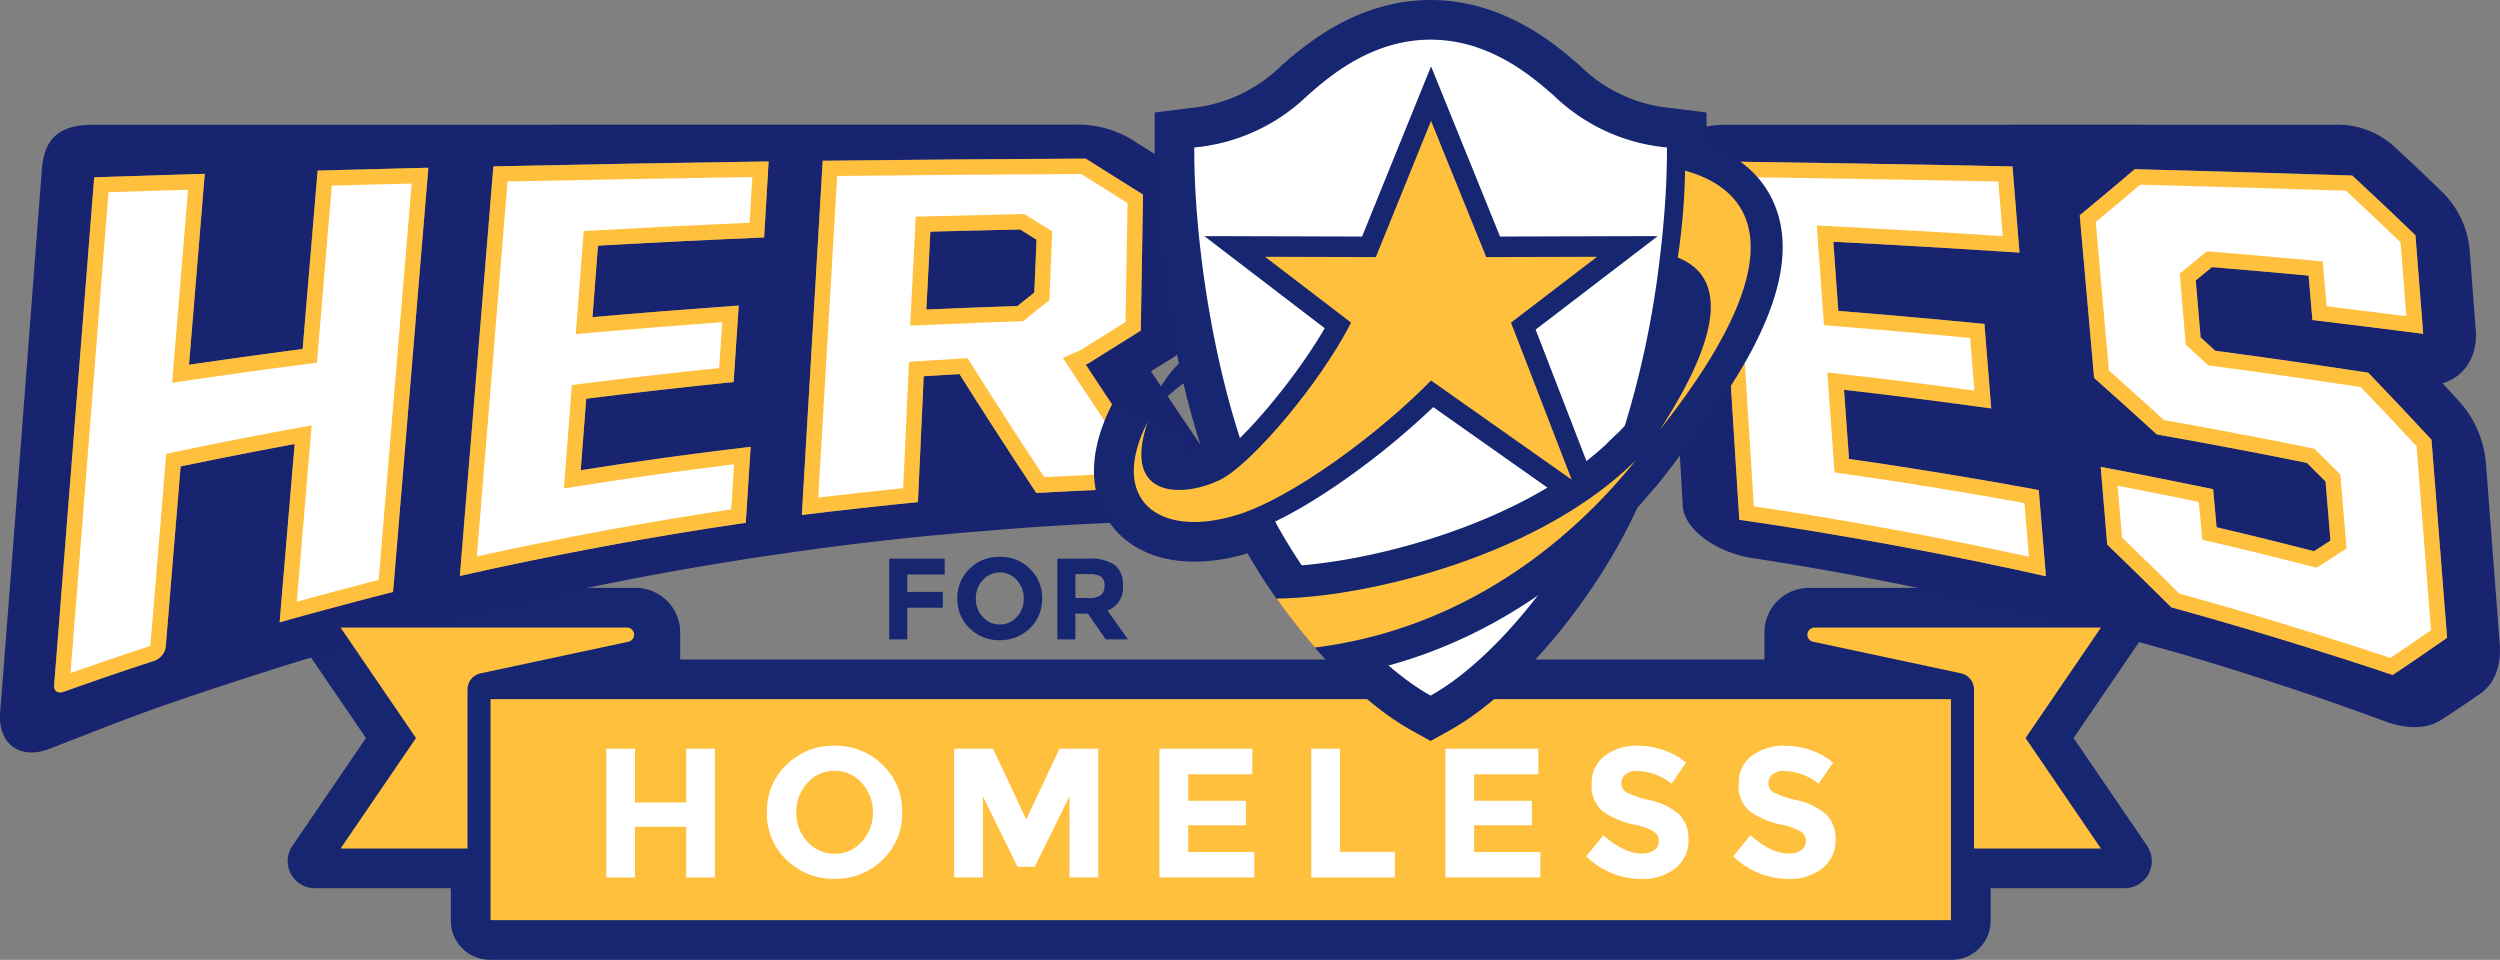
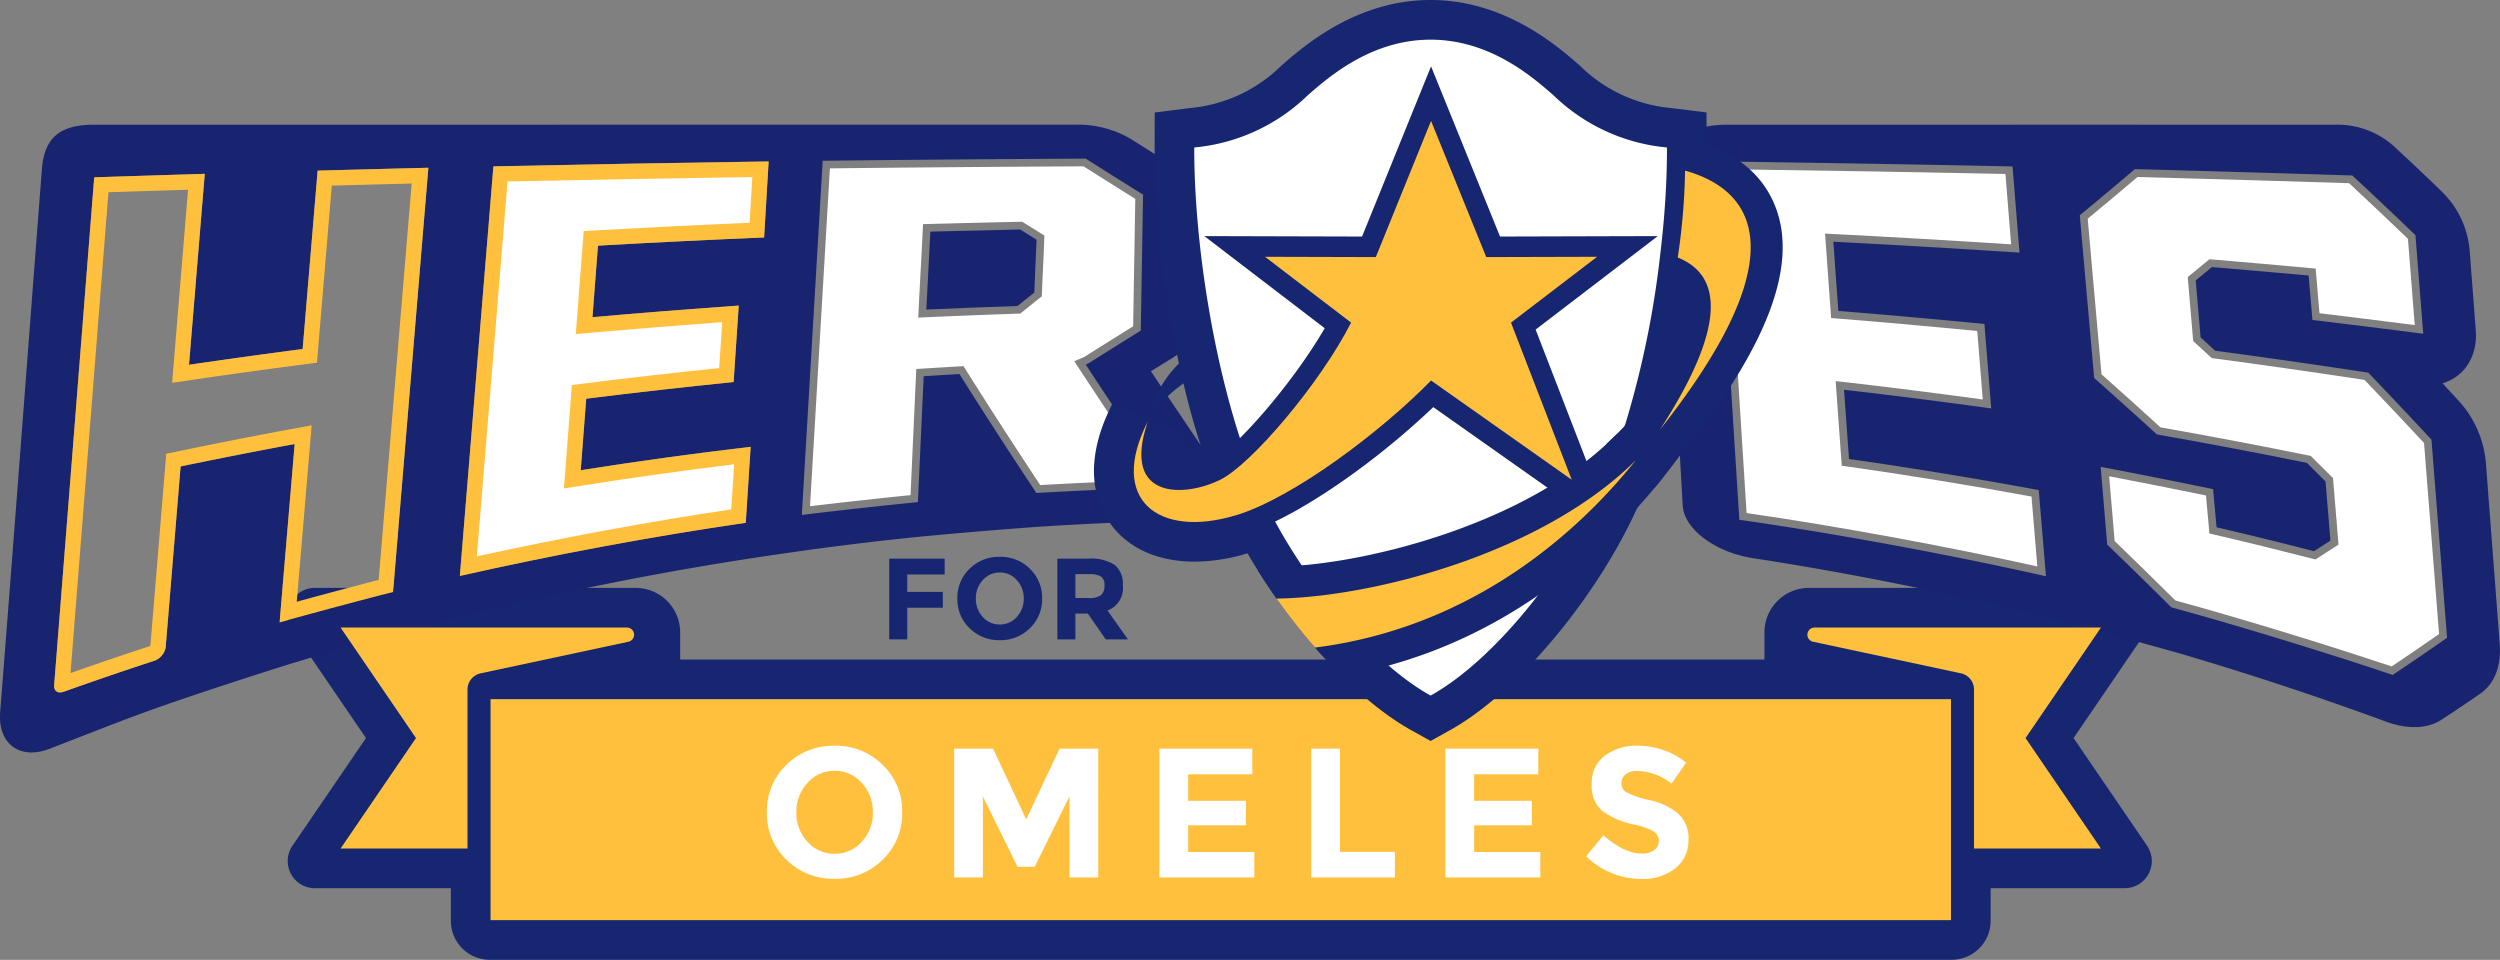
<svg xmlns="http://www.w3.org/2000/svg" id="Group_1446" data-name="Group 1446" width="330.859" height="127.028" viewBox="0 0 330.859 127.028">
  <rect x="0" y="0" width="330.859" height="127.028" fill="#808080" stroke="none" />
  <defs>
    <clipPath id="clip-path">
      <path id="Path_2713" data-name="Path 2713" d="M0-48.039H330.859V-175.067H0Z" transform="translate(0 175.067)" fill="none" />
    </clipPath>
  </defs>
  <g id="Group_1415" data-name="Group 1415" transform="translate(0 0)" clip-path="url(#clip-path)">
    <g id="Group_1402" data-name="Group 1402" transform="translate(38.08 77.802)">
      <path id="Path_2700" data-name="Path 2700" d="M-93.061-12.908l-9.729-14.258,9.729-14.258a3.583,3.583,0,0,0,.21-3.7,3.583,3.583,0,0,0-3.176-1.915h-41.791a5.894,5.894,0,0,0-5.887,5.887v3.59H-287.2v-3.59a5.894,5.894,0,0,0-5.887-5.887h-42.46a3.584,3.584,0,0,0-3.176,1.914,3.586,3.586,0,0,0,.209,3.7l9.732,14.258-9.731,14.257a3.581,3.581,0,0,0-.21,3.7,3.583,3.583,0,0,0,3.176,1.914h18v4.32a5.162,5.162,0,0,0,5.157,5.157h193.465a5.162,5.162,0,0,0,5.157-5.157v-4.32h17.738a3.583,3.583,0,0,0,3.176-1.913,3.584,3.584,0,0,0-.209-3.7" transform="translate(339.136 47.041)" fill="#162671" />
    </g>
    <g id="Group_1403" data-name="Group 1403" transform="translate(220.142 16.496)">
      <path id="Path_2701" data-name="Path 2701" d="M-41.855-25.957q-.912-11.933-1.824-23.866a13.9,13.9,0,0,0-3.766-8.4q-.986-1.078-1.973-2.138c2.845-.839,4.664-3.525,4.4-7.014s-.532-6.968-.8-10.453a.031.031,0,0,1,0-.009A12.269,12.269,0,0,0-49.58-85.8q-2.964-2.88-5.928-5.61a11.18,11.18,0,0,0-7.7-3.18c-.154,0-.306,0-.455.01h-25.27q-.224-.009-.456-.009c-2.771,0-14.845-.012-18.79.008h-36.2c-4.662.013-8.315,2.556-8.141,5.671l2.547,44.73c.173,3.116,4.322,6.181,9.236,6.95q19.041,2.933,37.846,7.563c4.1,1.029,16.71,4.462,19.547,5.306l.194.057q13.126,3.9,26.052,8.643l.192.073c2.791,1.027,5.46.979,7.328-.236Q-47-17.5-44.425-19.288c2.675-1.858,2.707-5.2,2.57-6.67m-63.55-51.7c-7.734-.508-16.882-1.048-24.634-1.439q.329,4.58.659,9.159c5.983.475,13.371,1.136,19.336,1.721.242,3.014.654,8.167.9,11.181-6.006-.834-13.449-1.789-19.481-2.466q.331,4.579.66,9.158c7.928,1.114,17.239,2.659,25.112,4.11.252,3.077.7,8.332.949,11.41-12.485-2.825-27.938-5.684-40.579-7.473-.949-15.19-2.035-32.243-2.984-47.433,12.12.165,27.036.406,39.142.668.252,3.078.671,8.325.923,11.4m9.88,16.586c-.563-6.349-1.343-15.185-1.905-21.53,1.741-1.419,5.553-4.609,7.285-6.1,8.607.222,20.183.57,28.778.84,2,1.842,6.359,5.962,8.362,7.9.266,3.367.763,9.679,1.028,13.046-3.92-.514-10.733-1.353-14.664-1.827-.126-1.526-.374-4.355-.5-5.881C-71.269-75-75.8-75.4-79.936-75.745c-.494.415-1.647,1.352-2.143,1.761.194,2.308.448,5.235.642,7.543.5.459,1.433,1.307,1.935,1.77,6.26.828,14.018,1.944,20.248,2.9,2.008,2.073,6.369,6.694,8.375,8.874.611,7.749,1.45,18.464,2.061,26.213-1.721,1.212-5.467,3.778-7.2,4.917-8.678-2.921-20.485-6.544-29.29-8.942-2.035-2.04-6.455-6.361-8.487-8.307-.216-2.6-.649-7.691-.866-10.287,4,.747,10.9,2.12,14.88,2.948.107,1.281.348,3.766.456,5.048,4.253.987,8.674,2.077,12.9,3.164.53-.337,1.642-1.054,2.172-1.4-.189-2.289-.46-5.539-.648-7.828-.61-.611-1.862-1.859-2.471-2.46-6.027-1.231-13.788-2.7-19.853-3.765-2.018-1.86-6.295-5.7-8.307-7.478" transform="translate(152.528 94.594)" fill="#182470" />
    </g>
    <g id="Group_1404" data-name="Group 1404" transform="translate(0 16.497)">
      <path id="Path_2702" data-name="Path 2702" d="M-60.913-17.24l-.151-.22q-4.362-6.382-8.6-12.731,1.372-.85,2.741-1.691c2.563-1.578,3.336-3.51,3.219-4.959q.066-7.736.132-15.473c.148-1.493-.579-3.492-3.041-5.031q-2.832-1.769-5.641-3.547a13.825,13.825,0,0,0-7.313-1.935l-130.056.012c-4.618,0-6.507,1.9-6.815,5.9-1.746,22.641-3.727,49.113-5.52,71.808-.338,4.28,2.647,6.364,6.477,4.9,3.979-1.522,9.365-3.682,13.367-5.108,4.734-1.72,13.27-4.493,18.058-5.993q6.069-1.868,12.178-3.553c2.256-.634,9.488-2.5,11.754-3.069q18.787-4.625,37.848-7.553c1.368-.214,6.25-.913,7.59-1.1q6.237-.847,12.493-1.511c4.642-.5,14.753-1.331,18.527-1.57q7.063-.446,14.133-.664a12.783,12.783,0,0,0,7.29-2.315c1.63-1.289,2.148-2.877,1.437-4.368l-.11-.229M-184.973,3.05c.629-7.469,1.363-16.136,1.992-23.606q-7.569,1.4-15.1,2.966-.989,11.992-1.979,23.984a2.33,2.33,0,0,1-1.517,1.74q-5.995,1.959-11.946,4.083c-.8.287-1.353-.085-1.292-.871,1.73-21.939,3.571-45.262,5.3-67.2,3.947-.131,10.68-.341,14.629-.461-.66,7.994-1.425,17.276-2.085,25.271q7.507-1.1,15.042-2.085c.629-7.469,1.354-16.142,1.982-23.612,3.954-.106,10.7-.285,14.656-.38-1.5,17.964-3.177,38.192-4.674,56.154-4.062,1.03-10.978,2.878-15.015,4.018m61.692-13.187c-12.242,1.762-25.743,4.3-37.838,7.031,1.419-17.348,3.021-36.85,4.438-54.2,11.725-.253,24.686-.489,36.426-.652-.2,3.034-.4,7.024-.6,10.057q-11.006.465-21.99,1.085l-.727,9.468c5.975-.536,13.368-1.112,19.357-1.538-.181,2.735-.5,7.385-.677,10.12-6.042.606-13.49,1.442-19.508,2.205l-.727,9.468q11.212-1.78,22.489-3.1c-.194,3.031-.452,7.024-.647,10.055M-113.1-58.048c10.591-.128,24.209-.229,34.806-.283,1.871,1.184,5.7,3.59,7.59,4.765-.088,5.29-.215,12.7-.3,17.993-1.972,1.228-4.986,3.111-6.972,4.367l-.313.136q5.063,7.72,10.311,15.393c.2.433-.746.892-1.482.914-4.69.132-10.679.41-15.364.683C-88.091-19-91.854-24.8-95-29.82q-2.368.136-4.736.287c-.242,5.255-.524,11.4-.766,16.66-4.15.406-11.221,1.185-15.362,1.7.885-15.007,1.879-31.871,2.763-46.877" transform="translate(221.98 62.827)" fill="#182470" />
    </g>
    <g id="Group_1405" data-name="Group 1405" transform="translate(122.593 30.369)">
      <path id="Path_2703" data-name="Path 2703" d="M-4.561-3.829c.664-.531,1.568-1.255,2.23-1.781.065-1.988.232-5,.3-6.99-.528-.327-1.651-1.026-2.178-1.355-3.5.073-8.378.188-11.877.285-.148,3.2-.385,7.112-.533,10.313,3.568-.165,8.489-.348,12.06-.472" transform="translate(16.621 13.955)" fill="#182470" />
    </g>
    <g id="Group_1406" data-name="Group 1406" transform="translate(228.284 22.389)">
      <path id="Path_2704" data-name="Path 2704" d="M-33.366-24.887c-8.841-2.964-20.229-6.439-28.615-8.73-2.091-2.091-6.014-5.924-8.035-7.865-.113-1.355-.635-7.532-.723-8.573,3.92.747,9.326,1.825,12.809,2.543.049.541.107,1.17.165,1.8.086.931.171,1.86.225,2.493l.062.738.721.167c4.027.935,8.36,2,12.881,3.159l.426.11.372-.235c.532-.337,1.648-1.058,2.18-1.4l.51-.33-.728-8.8-.263-.263c-.61-.612-1.865-1.863-2.476-2.466l-.215-.213-.3-.06c-5.665-1.157-13.318-2.61-19.587-3.719-2.042-1.876-5.821-5.273-7.8-7.022l-1.822-20.591c1.769-1.452,4.888-4.063,6.59-5.516,9.957.258,22.6.649,28,.818,1.977,1.828,5.775,5.419,7.789,7.363l.9,11.414c-3.776-.486-9.174-1.152-12.609-1.568-.052-.622-.114-1.341-.176-2.063-.1-1.106-.191-2.217-.255-2.992l-.07-.85-.849-.078c-3.946-.365-8.493-.766-12.8-1.128l-.417-.035-.321.269c-.3.254-.854.705-1.347,1.109-.311.254-.6.49-.789.647l-.41.339.045.53c.1,1.182.214,2.527.329,3.867.11,1.277.346,4.073.346,4.073l.755.69c.493.449,1.1,1,1.47,1.345l.237.218.319.042c5.8.768,13.391,1.852,19.889,2.841,2.008,2.08,5.887,6.191,7.882,8.351.3,3.811,1.693,21.543,1.988,25.284-1.706,1.191-4.6,3.17-6.284,4.295M-80.238-38.116c-12.077-2.689-26.6-5.358-38.49-7.067-.456-7.283-.941-14.975-1.427-22.67-.489-7.748-.978-15.5-1.437-22.843,13.5.187,26.909.416,37.121.633.117,1.441.646,8.008.752,9.316-7.918-.514-16.408-1.008-23.474-1.363l-1.147-.057.8,11.175.871.069c5.551.441,12.544,1.062,18.471,1.638l.727,9.072c-6.27-.859-13-1.707-18.253-2.3l-1.215-.136.806,11.2.813.114c7.262,1.02,16.076,2.458,24.3,3.964.115,1.4.258,3.111.4,4.827.129,1.546.259,3.1.369,4.43" transform="translate(121.592 90.696)" fill="#fff" />
    </g>
    <g id="Group_1407" data-name="Group 1407" transform="translate(227.201 21.359)">
-       <path id="Path_2705" data-name="Path 2705" d="M-.819-.78c12.688.178,25.254.392,35.1.6.1,1.234.212,2.623.324,4.007.089,1.1.178,2.205.26,3.222C27.289,6.56,19.279,6.1,12.549,5.759l-2.294-.115.165,2.291.66,9.159.125,1.741,1.741.139c5.281.419,11.873,1,17.607,1.554l.316,3.943.242,3.022C25.2,26.693,19,25.915,14.084,25.365l-2.429-.273.176,2.438.314,4.359.345,4.8.118,1.638,1.626.229c7.027.987,15.507,2.365,23.5,3.817.1,1.233.22,2.639.338,4.05.087,1.04.174,2.081.255,3.057-11.543-2.532-25.092-5.014-36.4-6.665-.44-7.045-.908-14.455-1.376-21.868C.085,13.589-.381,6.229-.819-.78M53.067.24c9.651.252,21.7.623,27.229.8,1.937,1.8,5.249,4.928,7.218,6.823l.442,5.6.329,4.179c-3.347-.427-7.519-.94-10.555-1.31-.034-.4-.07-.821-.107-1.241-.094-1.1-.19-2.214-.254-2.988l-.14-1.7-1.7-.157c-3.958-.366-8.508-.767-12.811-1.128l-.835-.07-.642.539c-.3.252-.845.7-1.333,1.1-.314.256-.605.495-.8.654l-.819.677.089,1.059c.1,1.183.214,2.528.329,3.869.11,1.276.218,2.55.313,3.676l.066.793.588.537.456.415c.492.449,1.1,1,1.471,1.347l.474.438.639.084c5.7.753,13.113,1.812,19.528,2.786,1.974,2.052,5.421,5.7,7.39,7.83.293,3.723.634,8.064.975,12.4.327,4.164.654,8.328.939,11.948-1.575,1.094-3.826,2.635-5.375,3.674-8.7-2.9-19.713-6.263-27.937-8.517-2.04-2.035-5.558-5.473-7.582-7.423-.11-1.316-.254-3.023-.4-4.7-.062-.734-.123-1.464-.181-2.154,3.452.666,7.667,1.507,10.74,2.136l.1,1.05c.086.927.171,1.852.225,2.484l.124,1.474,1.441.334c4.023.934,8.349,1.995,12.858,3.153l.852.219.743-.471c.518-.329,1.592-1.022,2.188-1.408l1.021-.661-.1-1.212-.3-3.6c-.123-1.489-.248-3-.35-4.232l-.06-.741-.525-.527c-.605-.607-1.869-1.867-2.482-2.472l-.43-.424-.592-.121c-5.587-1.141-13.1-2.569-19.322-3.672-1.979-1.813-5.319-4.816-7.292-6.565-.257-2.9-.554-6.252-.851-9.616-.309-3.492-.619-7-.888-10.039,1.705-1.406,4.279-3.56,5.893-4.935M-2.984-2.842C-2.036,12.348-.949,29.4,0,44.59c12.641,1.789,28.094,4.647,40.579,7.474-.251-3.078-.7-8.333-.949-11.41-7.873-1.451-17.184-3-25.113-4.111q-.329-4.578-.659-9.158c6.032.676,13.474,1.632,19.481,2.466-.242-3.013-.654-8.167-.9-11.18-5.966-.586-13.352-1.247-19.336-1.722l-.66-9.159c7.752.39,16.9.931,24.634,1.439-.252-3.078-.67-8.325-.922-11.4-12.107-.261-27.022-.5-39.142-.667M52.34-1.812c-1.733,1.487-5.545,4.677-7.286,6.1.562,6.345,1.343,15.181,1.905,21.531,2.013,1.773,6.289,5.618,8.307,7.477,6.065,1.07,13.827,2.534,19.854,3.765.61.6,1.861,1.85,2.47,2.46.189,2.289.459,5.539.648,7.828-.53.343-1.641,1.061-2.172,1.4-4.229-1.087-8.651-2.178-12.9-3.164-.108-1.282-.348-3.766-.456-5.048-3.978-.827-10.883-2.2-14.88-2.948.218,2.6.65,7.692.867,10.287,2.032,1.946,6.451,6.266,8.487,8.307,8.805,2.4,20.612,6.021,29.29,8.943,1.729-1.14,5.474-3.706,7.195-4.917-.611-7.749-1.45-18.465-2.061-26.214-2.006-2.18-6.368-6.8-8.376-8.873-6.229-.951-13.987-2.068-20.247-2.9-.5-.464-1.434-1.311-1.935-1.77-.194-2.309-.448-5.236-.642-7.544.495-.409,1.648-1.346,2.143-1.761,4.135.348,8.667.745,12.794,1.127.126,1.525.374,4.354.5,5.88,3.931.475,10.745,1.313,14.664,1.827-.266-3.367-.763-9.679-1.028-13.046-2-1.941-6.361-6.062-8.362-7.9-8.595-.27-20.172-.618-28.778-.84" transform="translate(2.984 2.842)" fill="#ffc03e" />
-     </g>
+       </g>
    <g id="Group_1408" data-name="Group 1408" transform="translate(8.199 23.246)">
-       <path id="Path_2706" data-name="Path 2706" d="M-1.972-.457c3.616-.118,8.9-.283,12.582-.4l-2.1,25.412,1.265-.186c4.988-.731,10.044-1.432,15.026-2.082l.812-.106S27.288,2.276,27.592-1.338c3.625-.1,8.92-.237,12.612-.329-.749,8.981-1.54,18.5-2.33,28-.744,8.942-1.486,17.867-2.19,26.307-3.713.95-9.116,2.393-12.926,3.451.28-3.329,1.981-23.474,1.981-23.474l-1.309.242c-5.018.927-10.1,1.926-15.118,2.971l-.743.155L5.528,60.721a1.4,1.4,0,0,1-.821.858c-3.97,1.3-7.971,2.664-11.893,4.064Z" transform="translate(7.186 1.667)" fill="#fff" />
-     </g>
+       </g>
    <g id="Group_1409" data-name="Group 1409" transform="translate(7.165 22.203)">
      <path id="Path_2707" data-name="Path 2707" d="M-17.895-.789c-.713,8.553-1.463,17.566-2.212,26.567-.731,8.789-1.461,17.567-2.155,25.889-3.213.828-7.432,1.953-10.839,2.888.25-2.959.511-6.049.772-9.135.334-3.953.667-7.9.975-11.559l.223-2.653-2.618.483c-5.025.928-10.12,1.929-15.14,2.976l-1.485.309-.126,1.513-1.967,23.833a.631.631,0,0,1-.154.132C-56.1,61.591-59.6,62.779-63.043,64l2.524-32L-58.024.362c3.069-.1,7.143-.227,10.534-.332l-.856,10.379-1.042,12.624-.21,2.55,2.531-.372c4.97-.729,10.02-1.429,15.01-2.08l1.625-.213.138-1.633c.308-3.67.641-7.63.973-11.6.29-3.46.58-6.925.856-10.2,2.829-.075,7.162-.19,10.57-.276m2.213-2.088c-3.956.1-10.7.274-14.656.38-.629,7.47-1.354,16.142-1.983,23.612q-7.535.983-15.042,2.085c.66-7.995,1.426-17.277,2.086-25.271-3.95.12-10.683.33-14.63.461-1.73,21.938-3.571,45.26-5.3,67.2-.047.607.272.967.789.967a1.493,1.493,0,0,0,.5-.1q5.95-2.125,11.947-4.083a2.332,2.332,0,0,0,1.516-1.74q.99-11.992,1.98-23.984,7.526-1.567,15.095-2.966c-.629,7.469-1.363,16.136-1.992,23.606,4.037-1.14,10.953-2.988,15.014-4.018,1.5-17.963,3.176-38.191,4.674-56.154" transform="translate(65.212 2.877)" fill="#ffc03e" />
    </g>
    <g id="Group_1410" data-name="Group 1410" transform="translate(61.987 22.401)">
      <path id="Path_2708" data-name="Path 2708" d="M-.774-10.408c.748-9.129,1.5-18.272,2.2-26.905,11.567-.247,23.7-.465,34.4-.617-.076,1.241-.153,2.589-.231,3.939-.081,1.411-.161,2.823-.24,4.11-7.1.3-14.193.657-21.09,1.048l-.887.05L12.5-17.232l1.2-.107c5.126-.46,11.839-1,18.175-1.453-.078,1.172-.461,6.865-.543,8.1-6.046.615-13.119,1.417-18.68,2.122l-.821.1L10.937,3.109l1.271-.2C19.137,1.806,26.275.815,33.445-.045L32.929,7.97C21.586,9.627,8.978,11.963-2.822,14.594c.657-8.042,1.353-16.516,2.048-25" transform="translate(2.822 37.93)" fill="#fff" />
    </g>
    <g id="Group_1411" data-name="Group 1411" transform="translate(60.862 21.37)">
      <path id="Path_2709" data-name="Path 2709" d="M-14.636-.78c-.055.932-.11,1.9-.165,2.85-.061,1.067-.123,2.157-.185,3.191-6.791.295-13.573.633-20.189,1.009l-1.775.1-.136,1.773-.727,9.468L-38,20.005l2.392-.215c4.809-.432,11.014-.93,16.993-1.367-.058.87-.12,1.8-.184,2.732-.078,1.154-.155,2.308-.224,3.345-5.852.6-12.537,1.364-17.85,2.037l-1.644.208-.126,1.652-.212,2.756-.515,6.712-.2,2.566,2.542-.4c6.53-1.037,13.241-1.977,19.985-2.8l-.377,5.871-.007.1c-10.721,1.588-22.514,3.767-33.665,6.22.625-7.632,1.28-15.629,1.937-23.636.721-8.806,1.444-17.625,2.127-25.986C-36.106-.43-24.757-.634-14.636-.78m2.162-2.063c-11.739.163-24.7.4-36.425.652-1.419,17.348-3.02,36.85-4.438,54.2,12.1-2.734,25.6-5.269,37.838-7.031.2-3.031.452-7.024.647-10.055q-11.275,1.328-22.489,3.1.362-4.736.726-9.468c6.02-.763,13.467-1.6,19.508-2.206.181-2.734.5-7.384.678-10.12-5.99.426-13.383,1-19.357,1.538l.727-9.467q10.983-.624,21.989-1.086c.2-3.033.4-7.023.6-10.056" transform="translate(53.337 2.843)" fill="#ffc03e" />
    </g>
    <g id="Group_1412" data-name="Group 1412" transform="translate(107.201 22.012)">
      <path id="Path_2710" data-name="Path 2710" d="M-1-.1C8.269-.21,20.7-.31,32.558-.372c1.828,1.155,4.988,3.14,6.856,4.306L39.131,20.8c-1.939,1.207-4.619,2.884-6.443,4.036l-1.345.587L32,26.429c3.061,4.668,6.287,9.488,9.846,14.711a1.3,1.3,0,0,1-.2.023c-4.2.118-9.819.365-14.811.649-3.437-5.193-7-10.717-9.835-15.23l-.319-.509-.6.034q-2.373.135-4.744.287l-.908.058L9.669,43.143c-3.9.391-9.475,1.007-13.3,1.469ZM24.149,6.969c-3.261.068-8.2.184-11.885.286l-.943.026-.044.943c-.074,1.6-.171,3.385-.267,5.166s-.192,3.55-.266,5.147l-.051,1.113,1.113-.051c4.359-.2,10.324-.413,12.048-.472l.337-.012.638-.51c.6-.482,1.31-1.048,1.852-1.48l.368-.292.015-.469c.033-.987.091-2.255.149-3.481s.116-2.507.149-3.508l.02-.588L24.45,6.963Z" transform="translate(3.633 0.372)" fill="#fff" />
    </g>
    <g id="Group_1413" data-name="Group 1413" transform="translate(106.115 20.994)">
-       <path id="Path_2711" data-name="Path 2711" d="M-13.987-.77c1.7,1.075,4.326,2.722,6.123,3.845-.042,2.5-.091,5.366-.139,8.217-.044,2.621-.089,5.228-.127,7.522-1.868,1.165-4.244,2.651-5.913,3.706l-.149.065-.022.009-2.206.964,1.32,2.013c2.767,4.22,5.668,8.561,8.825,13.211-3.786.125-8.39.332-12.611.567-3.335-5.047-6.764-10.361-9.5-14.723l-.638-1.017-1.2.068c-1.553.089-3.151.186-4.75.288l-1.816.117-.084,1.818-.369,8.037c-.107,2.325-.213,4.655-.316,6.869-3.42.35-7.812.834-11.241,1.239l1.156-19.6L-46.292-.512c9.065-.1,20.925-.2,32.3-.258M-36.627,19.3l2.227-.1c4.387-.2,10.322-.412,12.037-.472l.673-.023.526-.421.327-.262c.612-.49,1.342-1.073,1.9-1.516l.735-.585.03-.938c.032-.982.091-2.249.148-3.473s.117-2.51.149-3.516l.039-1.175-1-.619c-.527-.327-1.648-1.025-2.173-1.353l-.514-.32-.6.013c-3.279.068-8.227.184-11.891.285l-1.887.053-.087,1.885c-.073,1.592-.171,3.4-.266,5.14s-.193,3.565-.267,5.173ZM-13.4-2.805c-10.6.054-24.215.155-34.805.283-.885,15.006-1.878,31.87-2.763,46.876,4.14-.517,11.211-1.3,15.362-1.7.243-5.254.524-11.4.766-16.659q2.367-.151,4.736-.287c3.148,5.017,6.911,10.819,10.172,15.739,4.685-.272,10.673-.55,15.364-.682.736-.021,1.686-.48,1.482-.914Q-8.338,32.157-13.4,24.456l.312-.136c1.987-1.255,5-3.139,6.972-4.367.089-5.29.215-12.7.3-17.993C-7.7.785-11.532-1.621-13.4-2.805m-21.09,19.973c.147-3.2.385-7.112.533-10.313,3.5-.1,8.376-.212,11.877-.285l2.178,1.355c-.065,1.988-.232,5-.3,6.99-.662.527-1.567,1.25-2.23,1.781-3.571.124-8.492.308-12.059.472" transform="translate(50.972 2.805)" fill="#ffc03e" />
-     </g>
+       </g>
    <g id="Group_1414" data-name="Group 1414" transform="translate(144.78 34.85)">
      <path id="Path_2712" data-name="Path 2712" d="M-12.155,0l-2.788,5.46C-19,13.411-27.48,22.735-29.923,23.949a7.945,7.945,0,0,1-2.812.789,11.052,11.052,0,0,1,.526-2.085l-9.645-4.081c-4.481,8.762-1.8,14.095.2,16.494,2.416,2.9,6.186,4.414,10.657,4.414A24.287,24.287,0,0,0-24.066,38.4c8.6-2.577,20.913-11.825,28.136-19.22l4.252-4.354Z" transform="translate(44.296)" fill="#162671" />
    </g>
  </g>
  <path id="Path_2714" data-name="Path 2714" d="M282.752-47.546H89.473V-18.3H282.752Z" transform="translate(-24.552 140.075)" fill="#ffc03e" />
  <g id="Group_1416" data-name="Group 1416" transform="translate(117.685 73.934)">
    <path id="Path_2715" data-name="Path 2715" d="M-2.774,0V2.094H-7.726V4.4h4.707V6.495H-7.726v4.187H-10.11V0Z" transform="translate(10.11)" fill="#162671" />
  </g>
  <g id="Group_1428" data-name="Group 1428" transform="translate(0 0)" clip-path="url(#clip-path)">
    <g id="Group_1417" data-name="Group 1417" transform="translate(126.701 73.689)">
      <path id="Path_2716" data-name="Path 2716" d="M-3.63-3.575A5.491,5.491,0,0,1-7.618-1.993a5.491,5.491,0,0,1-3.989-1.582,5.279,5.279,0,0,1-1.62-3.936,5.277,5.277,0,0,1,1.62-3.935,5.491,5.491,0,0,1,3.989-1.582A5.491,5.491,0,0,1-3.63-11.445,5.277,5.277,0,0,1-2.01-7.51,5.279,5.279,0,0,1-3.63-3.575M-4.439-7.5A3.5,3.5,0,0,0-5.356-9.94a2.929,2.929,0,0,0-2.254-1.009A2.928,2.928,0,0,0-9.865-9.94,3.5,3.5,0,0,0-10.782-7.5a3.47,3.47,0,0,0,.916,2.43,2.938,2.938,0,0,0,2.254,1,2.939,2.939,0,0,0,2.254-1A3.47,3.47,0,0,0-4.439-7.5" transform="translate(13.227 13.027)" fill="#162671" />
    </g>
    <g id="Group_1418" data-name="Group 1418" transform="translate(139.936 73.934)">
      <path id="Path_2717" data-name="Path 2717" d="M-3.277-1.341A3.146,3.146,0,0,1-5.309,1.975L-2.6,5.8H-5.539L-7.908,2.388H-9.558V5.8h-2.384V-4.886h4.05a5.808,5.808,0,0,1,3.553.84A3.243,3.243,0,0,1-3.277-1.341M-6.15-.072a1.614,1.614,0,0,0,.443-1.261,1.351,1.351,0,0,0-.459-1.184,2.932,2.932,0,0,0-1.6-.321H-9.558V.325h1.742a2.563,2.563,0,0,0,1.666-.4" transform="translate(11.942 4.886)" fill="#162671" />
    </g>
    <g id="Group_1419" data-name="Group 1419" transform="translate(219.072 21.953)">
      <path id="Path_2718" data-name="Path 2718" d="M-.407,0c4.2.768,24,3.986-.476,34.924,12.766-19.682,4.356-22.753-.6-23.58" transform="translate(1.483)" fill="#162671" />
    </g>
    <g id="Group_1420" data-name="Group 1420" transform="translate(215.438 17.788)">
      <path id="Path_2719" data-name="Path 2719" d="M-1.6-16.384a4.222,4.222,0,0,1-2.466-.794A4.235,4.235,0,0,1-5.15-22.922C-3.9-24.853,2.269-34.668.671-38.293c-.133-.3-.539-1.223-3.565-1.728L-1.5-48.374a22.885,22.885,0,0,0-.381-3l1.523-8.33.136.025c2.739.5,11.075,2.014,13.963,9.671S12.7-31.87,1.724-17.991A4.232,4.232,0,0,1-1.6-16.384" transform="translate(5.832 59.707)" fill="#162671" />
    </g>
    <g id="Group_1421" data-name="Group 1421" transform="translate(152.019 0)">
      <path id="Path_2720" data-name="Path 2720" d="M-27.921-5.63-32.5-6.207a19.734,19.734,0,0,1-12.193-5.629l-.028-.025c-2.966-2.59-9.91-8.655-19.714-8.655s-16.749,6.065-19.714,8.655l-.028.025A19.737,19.737,0,0,1-96.37-6.207l-4.578.578-.015,4.615a140.173,140.173,0,0,0,3.22,28.6,14.84,14.84,0,0,0-4.005,7.172,20.57,20.57,0,0,1,4.605-4.531,108.806,108.806,0,0,0,3.991,13.18c4.88,12.9,16.374,27.276,26.165,32.721l2.553,1.419,2.552-1.419c9.792-5.446,21.285-19.819,26.165-32.721C-29.9,28.022-27.872,9.861-27.906-1.015Z" transform="translate(101.749 20.516)" fill="#162671" />
    </g>
    <g id="Group_1422" data-name="Group 1422" transform="translate(158.053 5.25)">
      <path id="Path_2721" data-name="Path 2721" d="M-23.333-10.654a125.4,125.4,0,0,1-6.611,28.645c-4.369,11.55-14.828,25-23.807,29.99-8.979-4.994-19.438-18.44-23.807-29.99-5.031-13.3-7.51-30.572-7.472-42.55A24.82,24.82,0,0,0-70.01-31.467c2.851-2.49,8.45-7.359,16.26-7.359s13.408,4.869,16.26,7.359a24.82,24.82,0,0,0,15.019,6.908c0,.814-.008,1.654-.029,2.514-.084,3.9-.416,7.939-.832,11.39" transform="translate(85.03 38.826)" fill="#fff" />
    </g>
    <g id="Group_1423" data-name="Group 1423" transform="translate(212.633 52.371)">
      <path id="Path_2722" data-name="Path 2722" d="M-2.39-4.623a92.967,92.967,0,0,0,6.1-8.225L.882-14.556l-2.3,2.9-1.027-.62,1.816-3.2-2.277-1.376a51.417,51.417,0,0,1-5.8,6.366Z" transform="translate(8.71 16.846)" fill="#162671" />
    </g>
    <g id="Group_1424" data-name="Group 1424" transform="translate(147.333 8.788)">
      <path id="Path_2723" data-name="Path 2723" d="M-27.253-8.5l-20.876.059-9.13-22.522-9.13,22.522L-87.265-8.5-71.333,3.692c-4.282,7.381-11.9,16.08-15.033,17.636-2.259,1.122-5.154,1.411-6.073.605-.539-.472-.757-2.032.25-4.994l-4.978-2.106c-3.817,7.462-1.707,11.793-.11,13.711,1.921,2.305,4.992,3.5,8.7,3.5a21.789,21.789,0,0,0,6.21-.98c4.809-1.441,10.335-4.952,14.123-7.643a102.776,102.776,0,0,0,11.279-9.288l24.079,16.983L-43.419,3.87Z" transform="translate(99.317 30.958)" fill="#162671" />
    </g>
    <g id="Group_1425" data-name="Group 1425" transform="translate(166.471 56.641)">
      <path id="Path_2724" data-name="Path 2724" d="M-20-.409a4.235,4.235,0,0,0-5.821.158C-37.492,11.425-59.61,16.864-70.883,16.864a4.229,4.229,0,0,0-1.988.5q1.184,1.888,2.479,3.719c.187.265,1.347.362,1.537.624,1.3,1.791,1.916,3.073,3.322,4.712.155.18.088.975.244,1.153,1.156,1.322,2.339,2.581,3.532,3.759C-41.334,27.8-27.592,15.446-19.521,5.394A4.235,4.235,0,0,0-20-.409" transform="translate(72.871 1.491)" fill="#162671" />
    </g>
    <g id="Group_1426" data-name="Group 1426" transform="translate(168.944 60.875)">
      <path id="Path_2725" data-name="Path 2725" d="M0-6.937A80.618,80.618,0,0,0,5.094-.454C28.5-3.408,42.467-18.919,47.574-25.28,35.053-12.758,12.366-7.086,0-6.937" transform="translate(0 25.28)" fill="#ffc03e" />
    </g>
    <g id="Group_1427" data-name="Group 1427" transform="translate(150.047 16)">
      <path id="Path_2726" data-name="Path 2726" d="M-5.089-19.747C2.532-22.03,14.21-30.861,20.8-37.605l18.616,13.13-8.035-20.79,11.393-8.714-14.666.041L20.8-71.962,13.491-53.938l-14.666-.041,11.393,8.714c-4.136,8.1-13.2,18.758-17.32,20.8-4.53,2.25-13.173,2.838-9.594-7.689-5.269,10.3,1.4,15.464,11.608,12.4" transform="translate(18.544 71.962)" fill="#ffc03e" />
    </g>
  </g>
  <g id="Group_1429" data-name="Group 1429" transform="translate(80.23 99.081)">
-     <path id="Path_2728" data-name="Path 2728" d="M-4,0H-.2V17.047H-4V10.34h-6.78v6.707h-3.8V0h3.8V7.122H-4Z" transform="translate(14.587)" fill="#fff" />
-   </g>
+     </g>
  <g id="Group_1431" data-name="Group 1431" transform="translate(0 0)" clip-path="url(#clip-path)">
    <g id="Group_1430" data-name="Group 1430" transform="translate(101.495 98.691)">
      <path id="Path_2729" data-name="Path 2729" d="M-5.792-5.7A8.76,8.76,0,0,1-12.157-3.18,8.759,8.759,0,0,1-18.523-5.7a8.422,8.422,0,0,1-2.585-6.28,8.424,8.424,0,0,1,2.585-6.28,8.759,8.759,0,0,1,6.366-2.524,8.76,8.76,0,0,1,6.365,2.524,8.424,8.424,0,0,1,2.585,6.28A8.422,8.422,0,0,1-5.792-5.7m-1.292-6.268a5.577,5.577,0,0,0-1.464-3.89,4.673,4.673,0,0,0-3.6-1.609,4.67,4.67,0,0,0-3.6,1.609,5.577,5.577,0,0,0-1.464,3.89,5.531,5.531,0,0,0,1.464,3.878,4.686,4.686,0,0,0,3.6,1.6,4.689,4.689,0,0,0,3.6-1.6,5.531,5.531,0,0,0,1.464-3.878" transform="translate(21.108 20.789)" fill="#fff" />
    </g>
  </g>
  <g id="Group_1432" data-name="Group 1432" transform="translate(126.274 99.081)">
    <path id="Path_2731" data-name="Path 2731" d="M-5.773-2.389l-4.609,9.316h-2.268l-4.585-9.316V8.342h-3.8V-8.706h5.145L-11.5.659-7.09-8.706h5.121V8.342h-3.8Z" transform="translate(21.04 8.706)" fill="#fff" />
  </g>
  <g id="Group_1433" data-name="Group 1433" transform="translate(153.442 99.081)">
    <path id="Path_2732" data-name="Path 2732" d="M-4.648,0V3.39h-8.487V6.9H-5.5v3.243h-7.633v3.537H-4.38v3.365H-16.94V0Z" transform="translate(16.94)" fill="#fff" />
  </g>
  <g id="Group_1434" data-name="Group 1434" transform="translate(173.537 99.081)">
    <path id="Path_2733" data-name="Path 2733" d="M0-6.447V-23.494H3.8V-9.837h7.268v3.39Z" transform="translate(0 23.494)" fill="#fff" />
  </g>
  <g id="Group_1435" data-name="Group 1435" transform="translate(191.291 99.081)">
    <path id="Path_2734" data-name="Path 2734" d="M-4.648,0V3.39h-8.487V6.9H-5.5v3.243h-7.633v3.537H-4.38v3.365H-16.94V0Z" transform="translate(16.94)" fill="#fff" />
  </g>
  <g id="Group_1441" data-name="Group 1441" transform="translate(0 0)" clip-path="url(#clip-path)">
    <g id="Group_1436" data-name="Group 1436" transform="translate(209.923 98.691)">
      <path id="Path_2735" data-name="Path 2735" d="M-1.969-1.434a1.471,1.471,0,0,0-.549,1.2A1.35,1.35,0,0,0-1.847.943,12.264,12.264,0,0,0,1.25,1.98,8.722,8.722,0,0,1,5.018,3.773,4.428,4.428,0,0,1,6.359,7.26a4.6,4.6,0,0,1-1.72,3.719A6.852,6.852,0,0,1,.116,12.406a10.471,10.471,0,0,1-7.292-3l2.268-2.78Q-2.152,9.041.19,9.04a2.676,2.676,0,0,0,1.646-.451,1.449,1.449,0,0,0,.6-1.219A1.421,1.421,0,0,0,1.8,6.15,8.3,8.3,0,0,0-.713,5.236,10.916,10.916,0,0,1-5.066,3.395,4.345,4.345,0,0,1-6.444-.166,4.412,4.412,0,0,1-4.7-3.909,7.014,7.014,0,0,1-.347-5.227a10.472,10.472,0,0,1,3.415.586A9.158,9.158,0,0,1,6.043-2.983L4.116-.2A7.507,7.507,0,0,0-.469-1.886a2.3,2.3,0,0,0-1.5.451" transform="translate(7.176 5.227)" fill="#fff" />
    </g>
    <g id="Group_1437" data-name="Group 1437" transform="translate(229.385 98.691)">
-       <path id="Path_2736" data-name="Path 2736" d="M-1.969-1.434a1.471,1.471,0,0,0-.549,1.2A1.349,1.349,0,0,0-1.847.943,12.264,12.264,0,0,0,1.25,1.98,8.722,8.722,0,0,1,5.018,3.773,4.428,4.428,0,0,1,6.359,7.26a4.6,4.6,0,0,1-1.72,3.719A6.852,6.852,0,0,1,.116,12.406a10.471,10.471,0,0,1-7.292-3l2.268-2.78Q-2.152,9.041.19,9.04a2.673,2.673,0,0,0,1.646-.451,1.448,1.448,0,0,0,.6-1.219A1.421,1.421,0,0,0,1.8,6.15,8.3,8.3,0,0,0-.713,5.236,10.916,10.916,0,0,1-5.066,3.395,4.345,4.345,0,0,1-6.445-.166,4.412,4.412,0,0,1-4.7-3.909,7.014,7.014,0,0,1-.347-5.227a10.472,10.472,0,0,1,3.415.586A9.158,9.158,0,0,1,6.043-2.983L4.116-.2A7.507,7.507,0,0,0-.469-1.886a2.3,2.3,0,0,0-1.5.451" transform="translate(7.176 5.227)" fill="#fff" />
-     </g>
+       </g>
    <g id="Group_1438" data-name="Group 1438" transform="translate(239.195 83.053)">
      <path id="Path_2737" data-name="Path 2737" d="M-14.694,0H-52.6a.949.949,0,0,0-.2,1.876l19.567,4.18A2.195,2.195,0,0,1-31.494,8.2V29.248h16.8l-9.979-14.624Z" transform="translate(53.548)" fill="#ffc03e" />
    </g>
    <g id="Group_1439" data-name="Group 1439" transform="translate(45.072 83.053)">
      <path id="Path_2738" data-name="Path 2738" d="M0,0H37.9a.949.949,0,0,1,.2,1.876L18.536,6.057A2.194,2.194,0,0,0,16.8,8.2V29.248H0L9.979,14.624Z" fill="#ffc03e" />
    </g>
    <g id="Group_1440" data-name="Group 1440" transform="translate(219.675 22.582)">
      <path id="Path_2739" data-name="Path 2739" d="M-1.261,0a85.708,85.708,0,0,1-.967,11.5C2.158,13.261,5.8,18.276-4.594,34.294,16.083,8.156,5.159,1.8-1.261,0" transform="translate(4.594)" fill="#ffc03e" />
    </g>
  </g>
</svg>